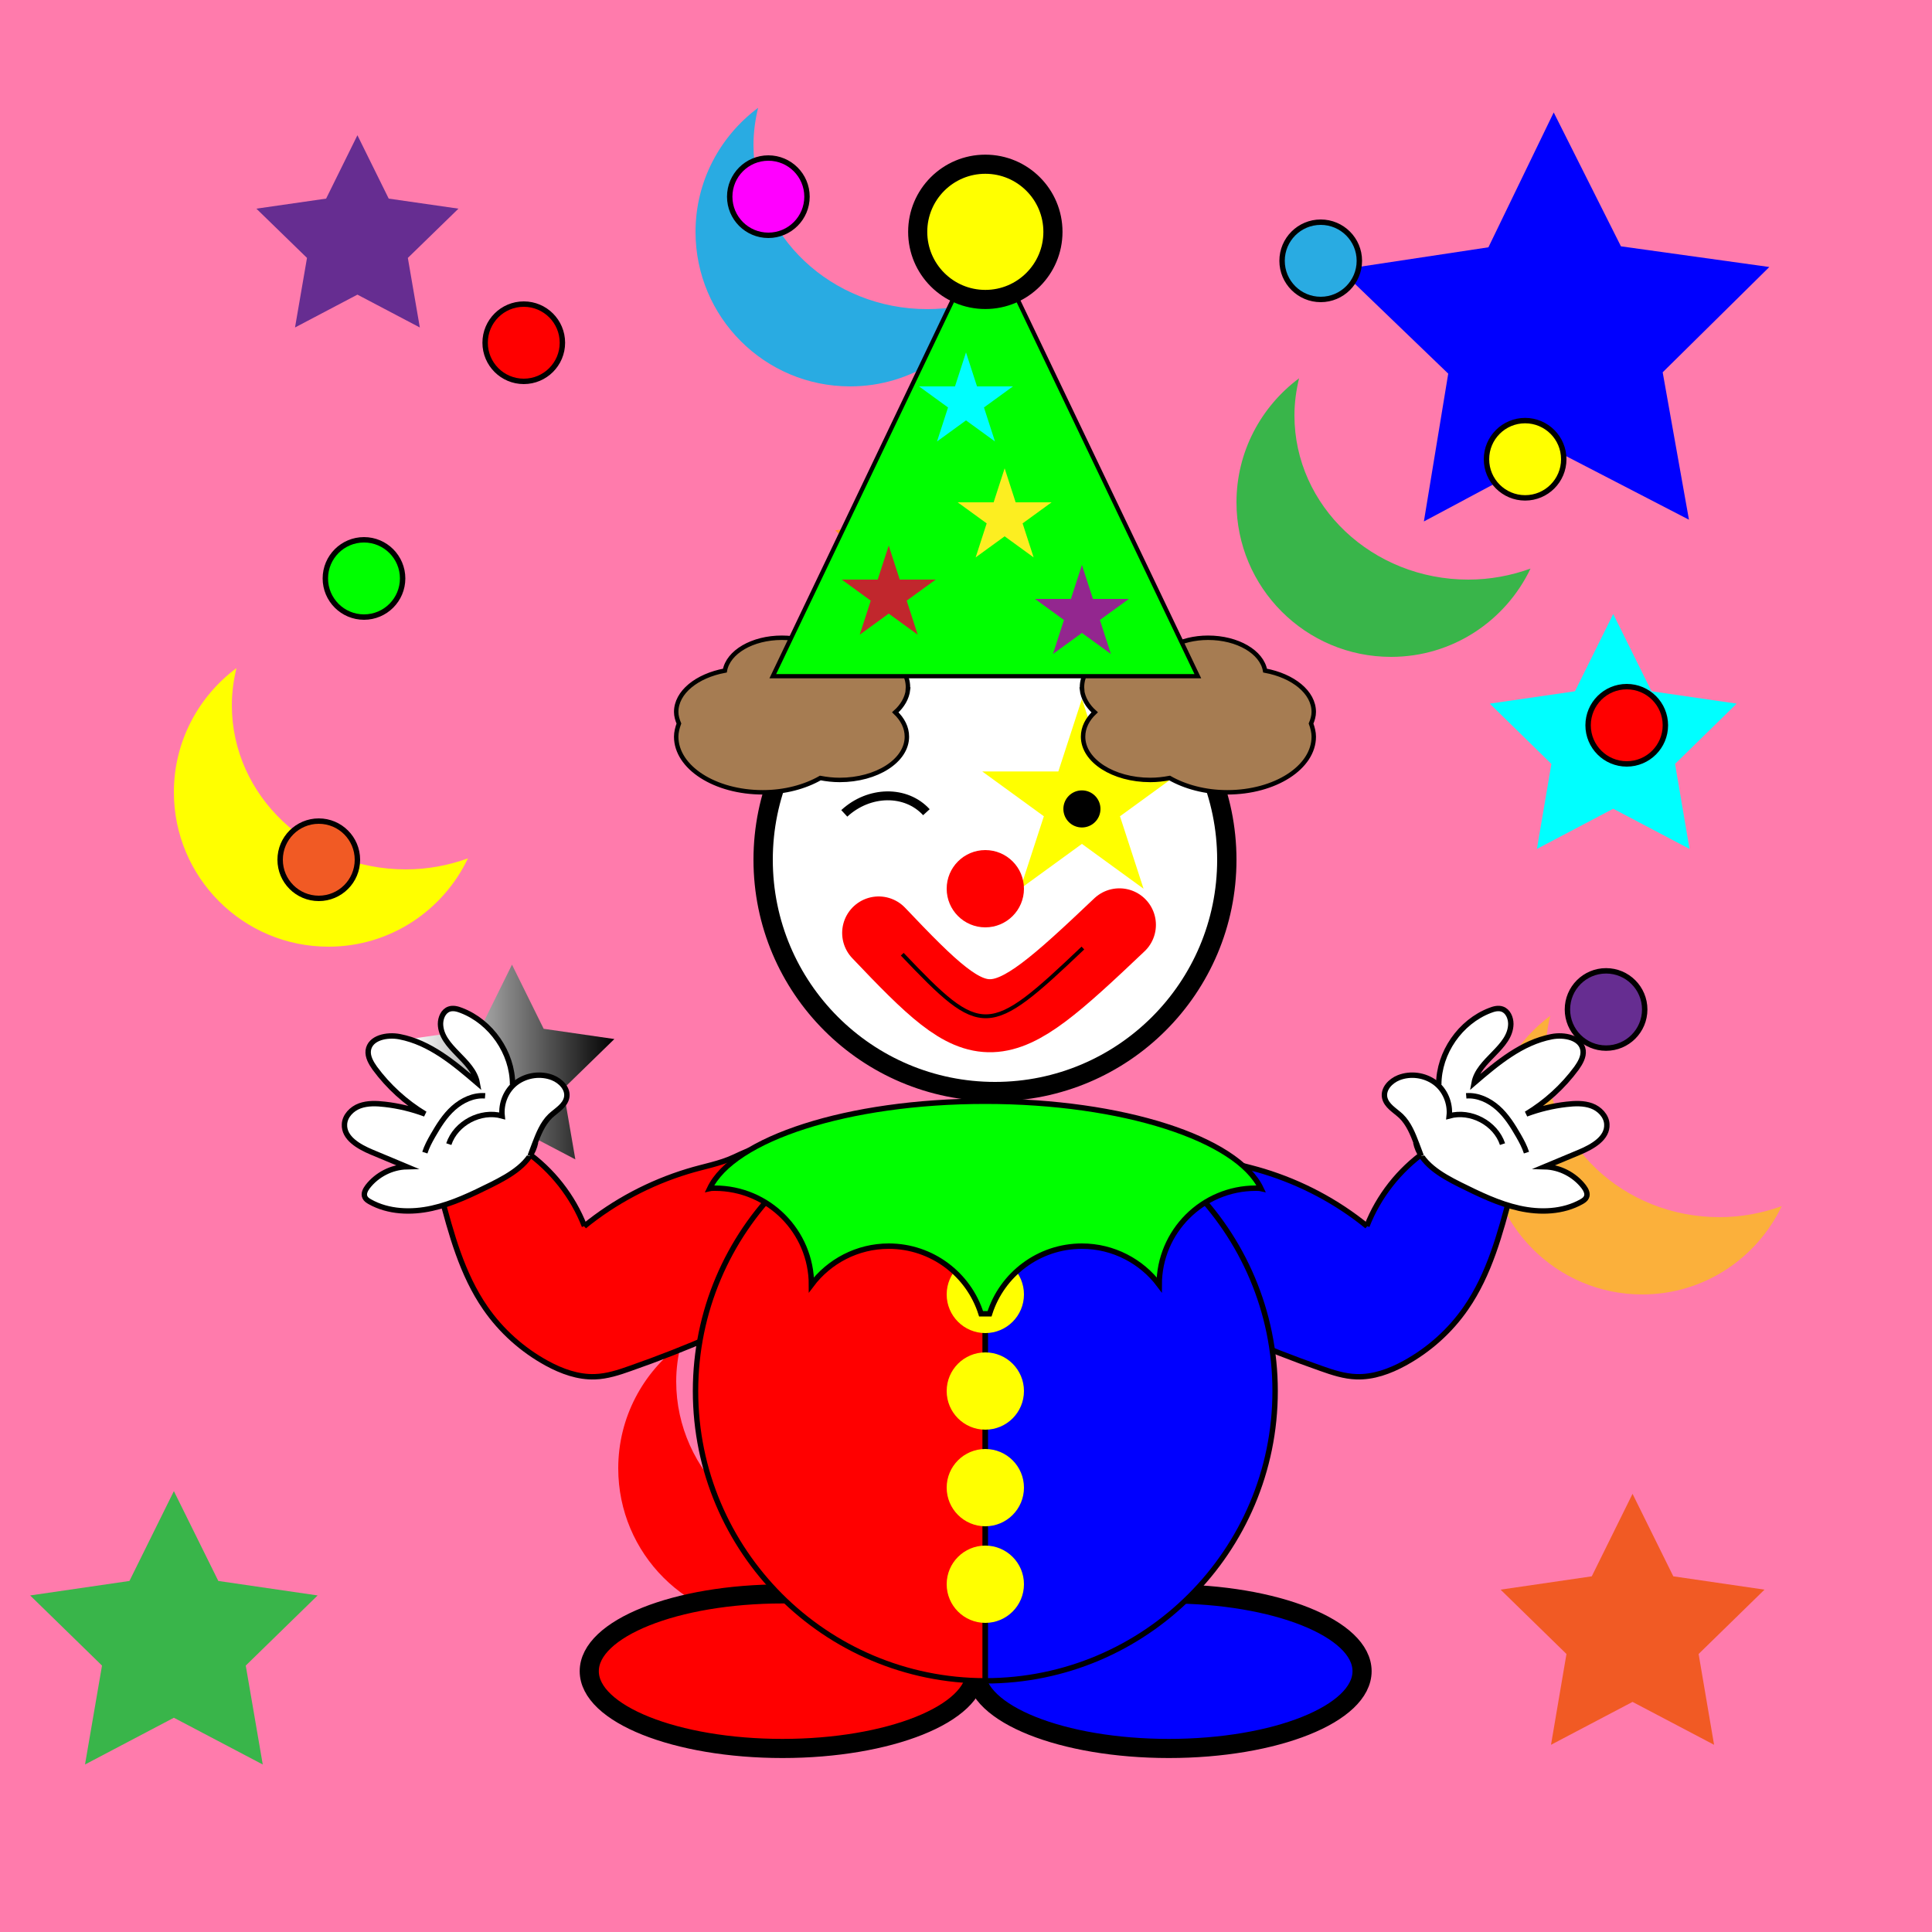
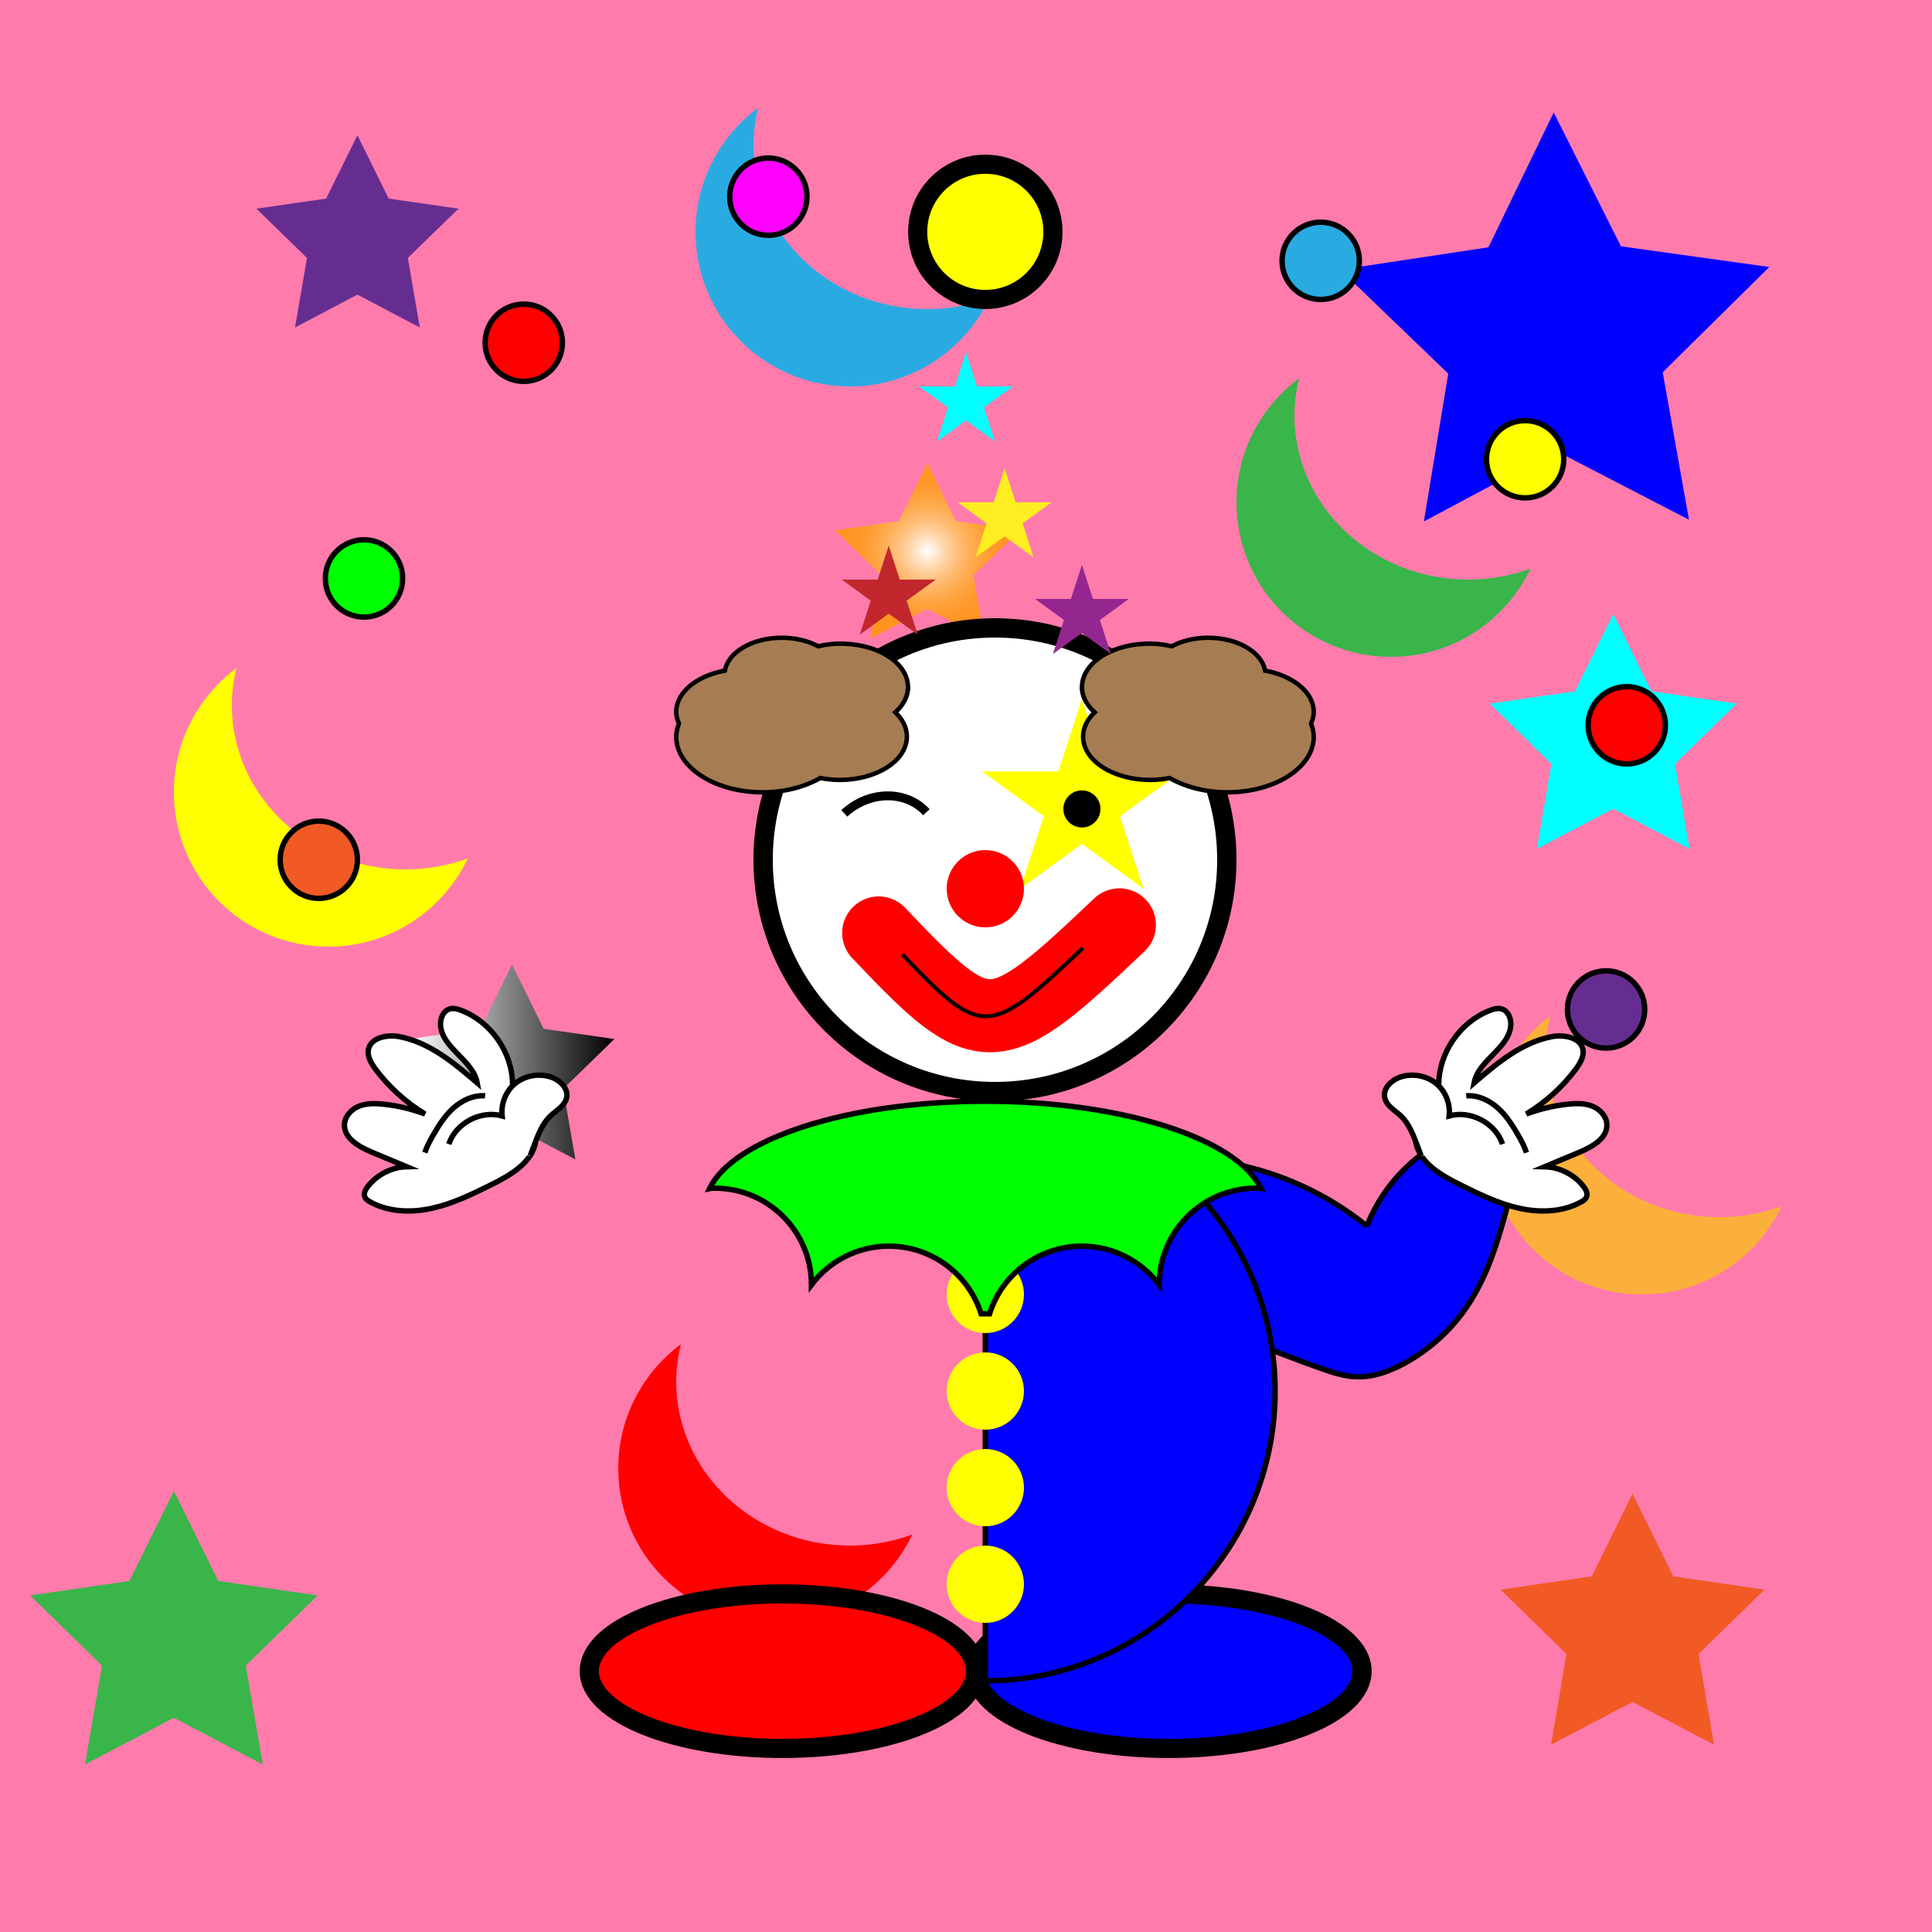
<svg xmlns="http://www.w3.org/2000/svg" id="_イヤー_2" viewBox="0 0 100 100">
  <defs>
    <style>.cls-1{fill:url(#_);}.cls-2,.cls-3,.cls-4,.cls-5,.cls-6,.cls-7,.cls-8,.cls-9,.cls-10,.cls-11,.cls-12,.cls-13,.cls-14,.cls-15,.cls-16,.cls-17,.cls-18,.cls-19,.cls-20,.cls-21,.cls-22,.cls-23{stroke:#000;}.cls-2,.cls-3,.cls-4,.cls-5,.cls-6,.cls-7,.cls-8,.cls-9,.cls-10,.cls-11,.cls-12,.cls-13,.cls-14,.cls-15,.cls-16,.cls-17,.cls-18,.cls-19,.cls-20,.cls-21,.cls-22,.cls-23,.cls-24{stroke-miterlimit:10;}.cls-2,.cls-6,.cls-10,.cls-24{fill:none;}.cls-2,.cls-14,.cls-15,.cls-18{stroke-width:.28px;}.cls-25{fill:aqua;}.cls-26{fill:#00a99d;}.cls-27,.cls-3,.cls-15,.cls-16{fill:blue;}.cls-28,.cls-19{fill:#f15a24;}.cls-29,.cls-4,.cls-20{fill:#ff0;}.cls-30,.cls-5,.cls-12,.cls-14{fill:red;}.cls-31{fill:#fbb03b;}.cls-32{fill:#fcee21;}.cls-33{fill:#ff7bac;}.cls-34,.cls-22{fill:#662d91;}.cls-35{fill:#93278f;}.cls-36{fill:#c1272d;}.cls-37,.cls-23{fill:#29abe2;}.cls-38{fill:#39b54a;}.cls-3,.cls-5{stroke-width:.99px;}.cls-4{stroke-width:.99px;}.cls-6{stroke-width:.46px;}.cls-7{stroke-width:.2px;}.cls-8{fill:#a67c52;stroke-width:.23px;}.cls-9,.cls-21{fill:#fff;}.cls-10{stroke-width:.2px;}.cls-11{stroke-width:.22px;}.cls-11,.cls-17,.cls-18{fill:lime;}.cls-12,.cls-13,.cls-16,.cls-17,.cls-19,.cls-20,.cls-21,.cls-22,.cls-23{stroke-width:.28px;}.cls-13{fill:#f0f;}.cls-39{fill:url(#_ワイト_ブラック);}.cls-24{stroke:red;stroke-linecap:round;stroke-width:3.78px;}</style>
    <linearGradient id="_ワイト_ブラック" x1="21.2" y1="54.97" x2="31.8" y2="54.97" gradientTransform="matrix(1, 0, 0, 1, 0, 0)" gradientUnits="userSpaceOnUse">
      <stop offset="0" stop-color="#fff" />
      <stop offset="1" stop-color="#000" />
    </linearGradient>
    <radialGradient id="_" cx="48" cy="28.52" fx="48" fy="28.52" r="4.66" gradientTransform="matrix(1, 0, 0, 1, 0, 0)" gradientUnits="userSpaceOnUse">
      <stop offset="0" stop-color="#fff" />
      <stop offset=".09" stop-color="#ffecd8" />
      <stop offset=".21" stop-color="#ffd4a7" />
      <stop offset=".33" stop-color="#ffc07d" />
      <stop offset=".46" stop-color="#ffb05a" />
      <stop offset=".59" stop-color="#ffa340" />
      <stop offset=".72" stop-color="#ff9a2d" />
      <stop offset=".86" stop-color="#ff9421" />
      <stop offset="1" stop-color="#ff931e" />
    </radialGradient>
  </defs>
  <g id="_エロのボール">
    <g>
      <rect class="cls-33" width="100" height="100" />
      <polygon class="cls-34" points="18.5 7 20.12 10.28 23.73 10.8 21.11 13.35 21.73 16.95 18.5 15.25 15.27 16.95 15.89 13.35 13.27 10.8 16.88 10.28 18.5 7" />
      <polygon class="cls-27" points="87.42 26.9 80.54 23.34 73.7 26.99 74.96 19.34 69.37 13.96 77.04 12.8 80.42 5.82 83.9 12.75 91.58 13.82 86.06 19.27 87.42 26.9" />
      <polygon class="cls-39" points="26.5 49.93 28.14 53.25 31.8 53.78 29.15 56.36 29.78 60.01 26.5 58.29 23.22 60.01 23.85 56.36 21.2 53.78 24.86 53.25 26.5 49.93" />
      <polygon class="cls-1" points="48 23.98 49.48 26.97 52.77 27.45 50.39 29.78 50.95 33.06 48 31.51 45.05 33.06 45.61 29.78 43.23 27.45 46.52 26.97 48 23.98" />
      <polygon class="cls-26" points="60.5 61.6 62.82 66.3 68.02 67.06 64.26 70.72 65.14 75.89 60.5 73.45 55.86 75.89 56.74 70.72 52.98 67.06 58.18 66.3 60.5 61.6" />
      <polygon class="cls-38" points="9 77.18 11.3 81.83 16.44 82.58 12.72 86.21 13.6 91.33 9 88.91 4.4 91.33 5.28 86.21 1.56 82.58 6.7 81.83 9 77.18" />
      <polygon class="cls-25" points="83.5 31.78 85.48 35.78 89.89 36.42 86.7 39.54 87.45 43.94 83.5 41.86 79.55 43.94 80.3 39.54 77.11 36.42 81.52 35.78 83.5 31.78" />
      <polygon class="cls-28" points="84.5 77.32 86.61 81.59 91.33 82.28 87.92 85.61 88.72 90.31 84.5 88.09 80.28 90.31 81.08 85.61 77.67 82.28 82.39 81.59 84.5 77.32" />
-       <path class="cls-29" d="M21,45c-4.97,0-9-3.81-9-8.5,0-.66,.09-1.3,.24-1.92-1.96,1.46-3.24,3.79-3.24,6.42,0,4.42,3.58,8,8,8,3.19,0,5.93-1.87,7.22-4.57-1,.36-2.08,.57-3.22,.57Z" />
+       <path class="cls-29" d="M21,45c-4.97,0-9-3.81-9-8.5,0-.66,.09-1.3,.24-1.92-1.96,1.46-3.24,3.79-3.24,6.42,0,4.42,3.58,8,8,8,3.19,0,5.93-1.87,7.22-4.57-1,.36-2.08,.57-3.22,.57" />
      <path class="cls-37" d="M48,16c-4.97,0-9-3.81-9-8.5,0-.66,.09-1.3,.24-1.92-1.96,1.46-3.24,3.79-3.24,6.42,0,4.42,3.58,8,8,8,3.19,0,5.93-1.87,7.22-4.57-1,.36-2.08,.57-3.22,.57Z" />
      <path class="cls-30" d="M44,80c-4.97,0-9-3.81-9-8.5,0-.66,.09-1.3,.24-1.92-1.96,1.46-3.24,3.79-3.24,6.42,0,4.42,3.58,8,8,8,3.19,0,5.93-1.87,7.22-4.57-1,.36-2.08,.57-3.22,.57Z" />
      <path class="cls-31" d="M89,63c-4.97,0-9-3.81-9-8.5,0-.66,.09-1.3,.24-1.92-1.96,1.46-3.24,3.79-3.24,6.42,0,4.42,3.58,8,8,8,3.19,0,5.93-1.87,7.22-4.57-1,.36-2.08,.57-3.22,.57Z" />
      <path class="cls-38" d="M76,30c-4.97,0-9-3.81-9-8.5,0-.66,.09-1.3,.24-1.92-1.96,1.46-3.24,3.79-3.24,6.42,0,4.42,3.58,8,8,8,3.19,0,5.93-1.87,7.22-4.57-1,.36-2.08,.57-3.22,.57Z" />
      <circle class="cls-9" cx="51.5" cy="44.5" r="12" />
      <path class="cls-6" d="M47.95,42.04c-1.05-1.15-2.96-1.13-4.25,.06" />
      <g>
        <polygon class="cls-29" points="56 36.18 57.22 39.93 61.16 39.93 57.97 42.25 59.19 46 56 43.68 52.81 46 54.03 42.25 50.84 39.93 54.78 39.93 56 36.18" />
        <circle class="cls-7" cx="56" cy="41.87" r=".86" />
      </g>
      <g>
        <path class="cls-24" d="M45.48,48.29c5.5,5.79,5.94,5.77,12.46-.42" />
        <path class="cls-10" d="M46.7,49.39c4.13,4.34,4.46,4.33,9.35-.32" />
      </g>
      <circle class="cls-30" cx="51" cy="46" r="2" />
      <g>
        <ellipse class="cls-5" cx="40.5" cy="86.5" rx="10" ry="4" />
        <ellipse class="cls-3" cx="60.5" cy="86.5" rx="10" ry="4" />
-         <path class="cls-14" d="M30.25,63.46c-.6-1.54-1.67-2.9-3.03-3.86-1.28,1.05-2.8,1.81-4.41,2.2,.54,2.05,1.1,4.15,2.31,5.9,.82,1.19,1.92,2.17,3.18,2.86,.77,.42,1.62,.73,2.49,.7,.63-.02,1.24-.22,1.83-.43,2.92-1.02,5.76-2.26,8.49-3.71,.24-.13,.5-.27,.64-.51,.12-.19,.14-.43,.17-.65,.15-1.38,.3-2.79-.06-4.12-.23-.86-.71-1.7-1.48-2.15-.91-.53-1.54-.19-2.36,.19-.76,.36-1.59,.49-2.43,.75-1.94,.59-3.78,1.56-5.35,2.84Z" />
        <path class="cls-15" d="M70.75,63.46c.6-1.54,1.67-2.9,3.03-3.86,1.28,1.05,2.8,1.81,4.41,2.2-.54,2.05-1.1,4.15-2.31,5.9-.82,1.19-1.92,2.17-3.18,2.86-.77,.42-1.62,.73-2.49,.7-.63-.02-1.24-.22-1.83-.43-2.92-1.02-5.76-2.26-8.49-3.71-.24-.13-.5-.27-.64-.51-.12-.19-.14-.43-.17-.65-.15-1.38-.3-2.79,.06-4.12,.23-.86,.71-1.7,1.48-2.15,.91-.53,1.54-.19,2.36,.19,.76,.36,1.59,.49,2.43,.75,1.94,.59,3.78,1.56,5.35,2.84Z" />
        <g>
-           <path class="cls-12" d="M51,57c-8.28,0-15,6.72-15,15s6.72,15,15,15v-30Z" />
          <path class="cls-16" d="M51,57c8.28,0,15,6.72,15,15,0,8.28-6.72,15-15,15v-30Z" />
          <circle class="cls-29" cx="51" cy="82" r="2" />
          <circle class="cls-29" cx="51" cy="77" r="2" />
          <circle class="cls-29" cx="51" cy="72" r="2" />
          <circle class="cls-29" cx="51" cy="67" r="2" />
          <circle class="cls-29" cx="51" cy="62" r="2" />
        </g>
        <path class="cls-18" d="M65.27,61.52c-.09-.02-.18-.02-.27-.02-2.76,0-5,2.24-5,5-.91-1.21-2.37-2-4-2-2.24,0-4.14,1.47-4.78,3.5h-.44c-.64-2.03-2.54-3.5-4.78-3.5-1.63,0-3.09,.79-4,2,0-2.76-2.24-5-5-5-.09,0-.18,0-.27,.02,1.22-2.57,7.14-4.52,14.27-4.52s13.05,1.95,14.27,4.52Z" />
        <g>
          <g>
            <path class="cls-21" d="M26.53,56.14c0-1.65-1.11-3.25-2.65-3.84-.2-.08-.43-.14-.63-.07-.3,.1-.45,.45-.45,.77,.02,1.23,1.68,1.85,1.9,3.05-1.2-1.03-2.46-2.09-4.01-2.39-.66-.13-1.54,.05-1.63,.71-.04,.33,.15,.65,.34,.92,.7,.95,1.59,1.76,2.6,2.37-.67-.25-1.37-.42-2.08-.5-.43-.05-.89-.07-1.3,.08s-.77,.52-.79,.95c-.04,.72,.74,1.16,1.4,1.44l1.82,.76c-.78,.02-1.54,.41-2.02,1.03-.12,.16-.23,.37-.14,.55,.05,.11,.15,.17,.25,.23,.96,.54,2.14,.58,3.22,.34s2.08-.73,3.07-1.22c.98-.49,2.08-1.12,2.29-2.19" />
            <path class="cls-21" d="M27.44,59.83l.23-.61c.2-.52,.41-1.06,.81-1.45,.32-.3,.76-.53,.85-.96,.09-.45-.3-.86-.73-1.03-.61-.24-1.34-.14-1.87,.25s-.81,1.08-.74,1.73c-1.11-.31-2.4,.37-2.76,1.46" />
          </g>
          <path class="cls-2" d="M25.11,56.72c-.6-.05-1.19,.23-1.64,.63s-.77,.92-1.07,1.44c-.16,.28-.31,.56-.41,.87" />
        </g>
        <g>
          <g>
            <path class="cls-21" d="M74.47,56.14c0-1.65,1.11-3.25,2.65-3.84,.2-.08,.43-.14,.63-.07,.3,.1,.45,.45,.45,.77-.02,1.23-1.68,1.85-1.9,3.05,1.2-1.03,2.46-2.09,4.01-2.39,.66-.13,1.54,.05,1.63,.71,.04,.33-.15,.65-.34,.92-.7,.95-1.59,1.76-2.6,2.37,.67-.25,1.37-.42,2.08-.5,.43-.05,.89-.07,1.3,.08s.77,.52,.79,.95c.04,.72-.74,1.16-1.4,1.44l-1.82,.76c.78,.02,1.54,.41,2.02,1.03,.12,.16,.23,.37,.14,.55-.05,.11-.15,.17-.25,.23-.96,.54-2.14,.58-3.22,.34s-2.08-.73-3.07-1.22c-.98-.49-2.08-1.12-2.29-2.19" />
            <path class="cls-21" d="M73.56,59.83l-.23-.61c-.2-.52-.41-1.06-.81-1.45-.32-.3-.76-.53-.85-.96-.09-.45,.3-.86,.73-1.03,.61-.24,1.34-.14,1.87,.25s.81,1.08,.74,1.73c1.11-.31,2.4,.37,2.76,1.46" />
          </g>
          <path class="cls-2" d="M75.89,56.72c.6-.05,1.19,.23,1.64,.63s.77,.92,1.07,1.44c.16,.28,.31,.56,.41,.87" />
        </g>
      </g>
      <path class="cls-8" d="M46.99,35.69c.11-1.24-1.35-2.3-3.27-2.37-.48-.02-.95,.03-1.37,.13-.51-.27-1.16-.44-1.88-.44-1.53,0-2.78,.74-2.95,1.7-1.45,.27-2.52,1.12-2.52,2.14,0,.21,.06,.41,.14,.6-.08,.22-.14,.45-.14,.68,0,1.59,2,2.88,4.48,2.88,1.15,0,2.19-.29,2.98-.74,.32,.06,.65,.1,1,.1,1.92,0,3.48-1,3.48-2.24,0-.47-.22-.9-.6-1.26,.37-.33,.61-.74,.66-1.18Z" />
      <path class="cls-8" d="M56.01,35.69c-.11-1.24,1.35-2.3,3.27-2.37,.48-.02,.95,.03,1.37,.13,.51-.27,1.16-.44,1.88-.44,1.53,0,2.78,.74,2.95,1.7,1.45,.27,2.52,1.12,2.52,2.14,0,.21-.06,.41-.14,.6,.08,.22,.14,.45,.14,.68,0,1.59-2,2.88-4.48,2.88-1.15,0-2.19-.29-2.98-.74-.32,.06-.65,.1-1,.1-1.92,0-3.48-1-3.48-2.24,0-.47,.22-.9,.6-1.26-.37-.33-.61-.74-.66-1.18Z" />
      <g>
        <g>
-           <polygon class="cls-11" points="51 12 40 35 62 35 51 12" />
          <polygon class="cls-36" points="46 28.24 46.57 30 48.43 30 46.93 31.09 47.5 32.85 46 31.76 44.5 32.85 45.07 31.09 43.57 30 45.43 30 46 28.24" />
          <polygon class="cls-32" points="52 24.24 52.57 26 54.43 26 52.93 27.09 53.5 28.85 52 27.76 50.5 28.85 51.07 27.09 49.57 26 51.43 26 52 24.24" />
          <polygon class="cls-25" points="50 18.24 50.57 20 52.43 20 50.93 21.09 51.5 22.85 50 21.76 48.5 22.85 49.07 21.09 47.57 20 49.43 20 50 18.24" />
          <polygon class="cls-35" points="56 29.24 56.57 31 58.43 31 56.93 32.09 57.5 33.85 56 32.76 54.5 33.85 55.07 32.09 53.57 31 55.43 31 56 29.24" />
        </g>
        <circle class="cls-4" cx="51" cy="12" r="3.5" />
      </g>
      <circle class="cls-19" cx="16.5" cy="44.5" r="2" />
      <circle class="cls-17" cx="18.84" cy="29.94" r="2" />
      <circle class="cls-12" cx="27.11" cy="17.74" r="2" />
      <circle class="cls-13" cx="39.77" cy="10.18" r="2" />
      <circle class="cls-23" cx="68.36" cy="13.5" r="2" />
      <circle class="cls-20" cx="78.94" cy="23.77" r="2" />
      <circle class="cls-12" cx="84.2" cy="37.54" r="2" />
      <circle class="cls-22" cx="83.13" cy="52.25" r="2" />
    </g>
  </g>
</svg>